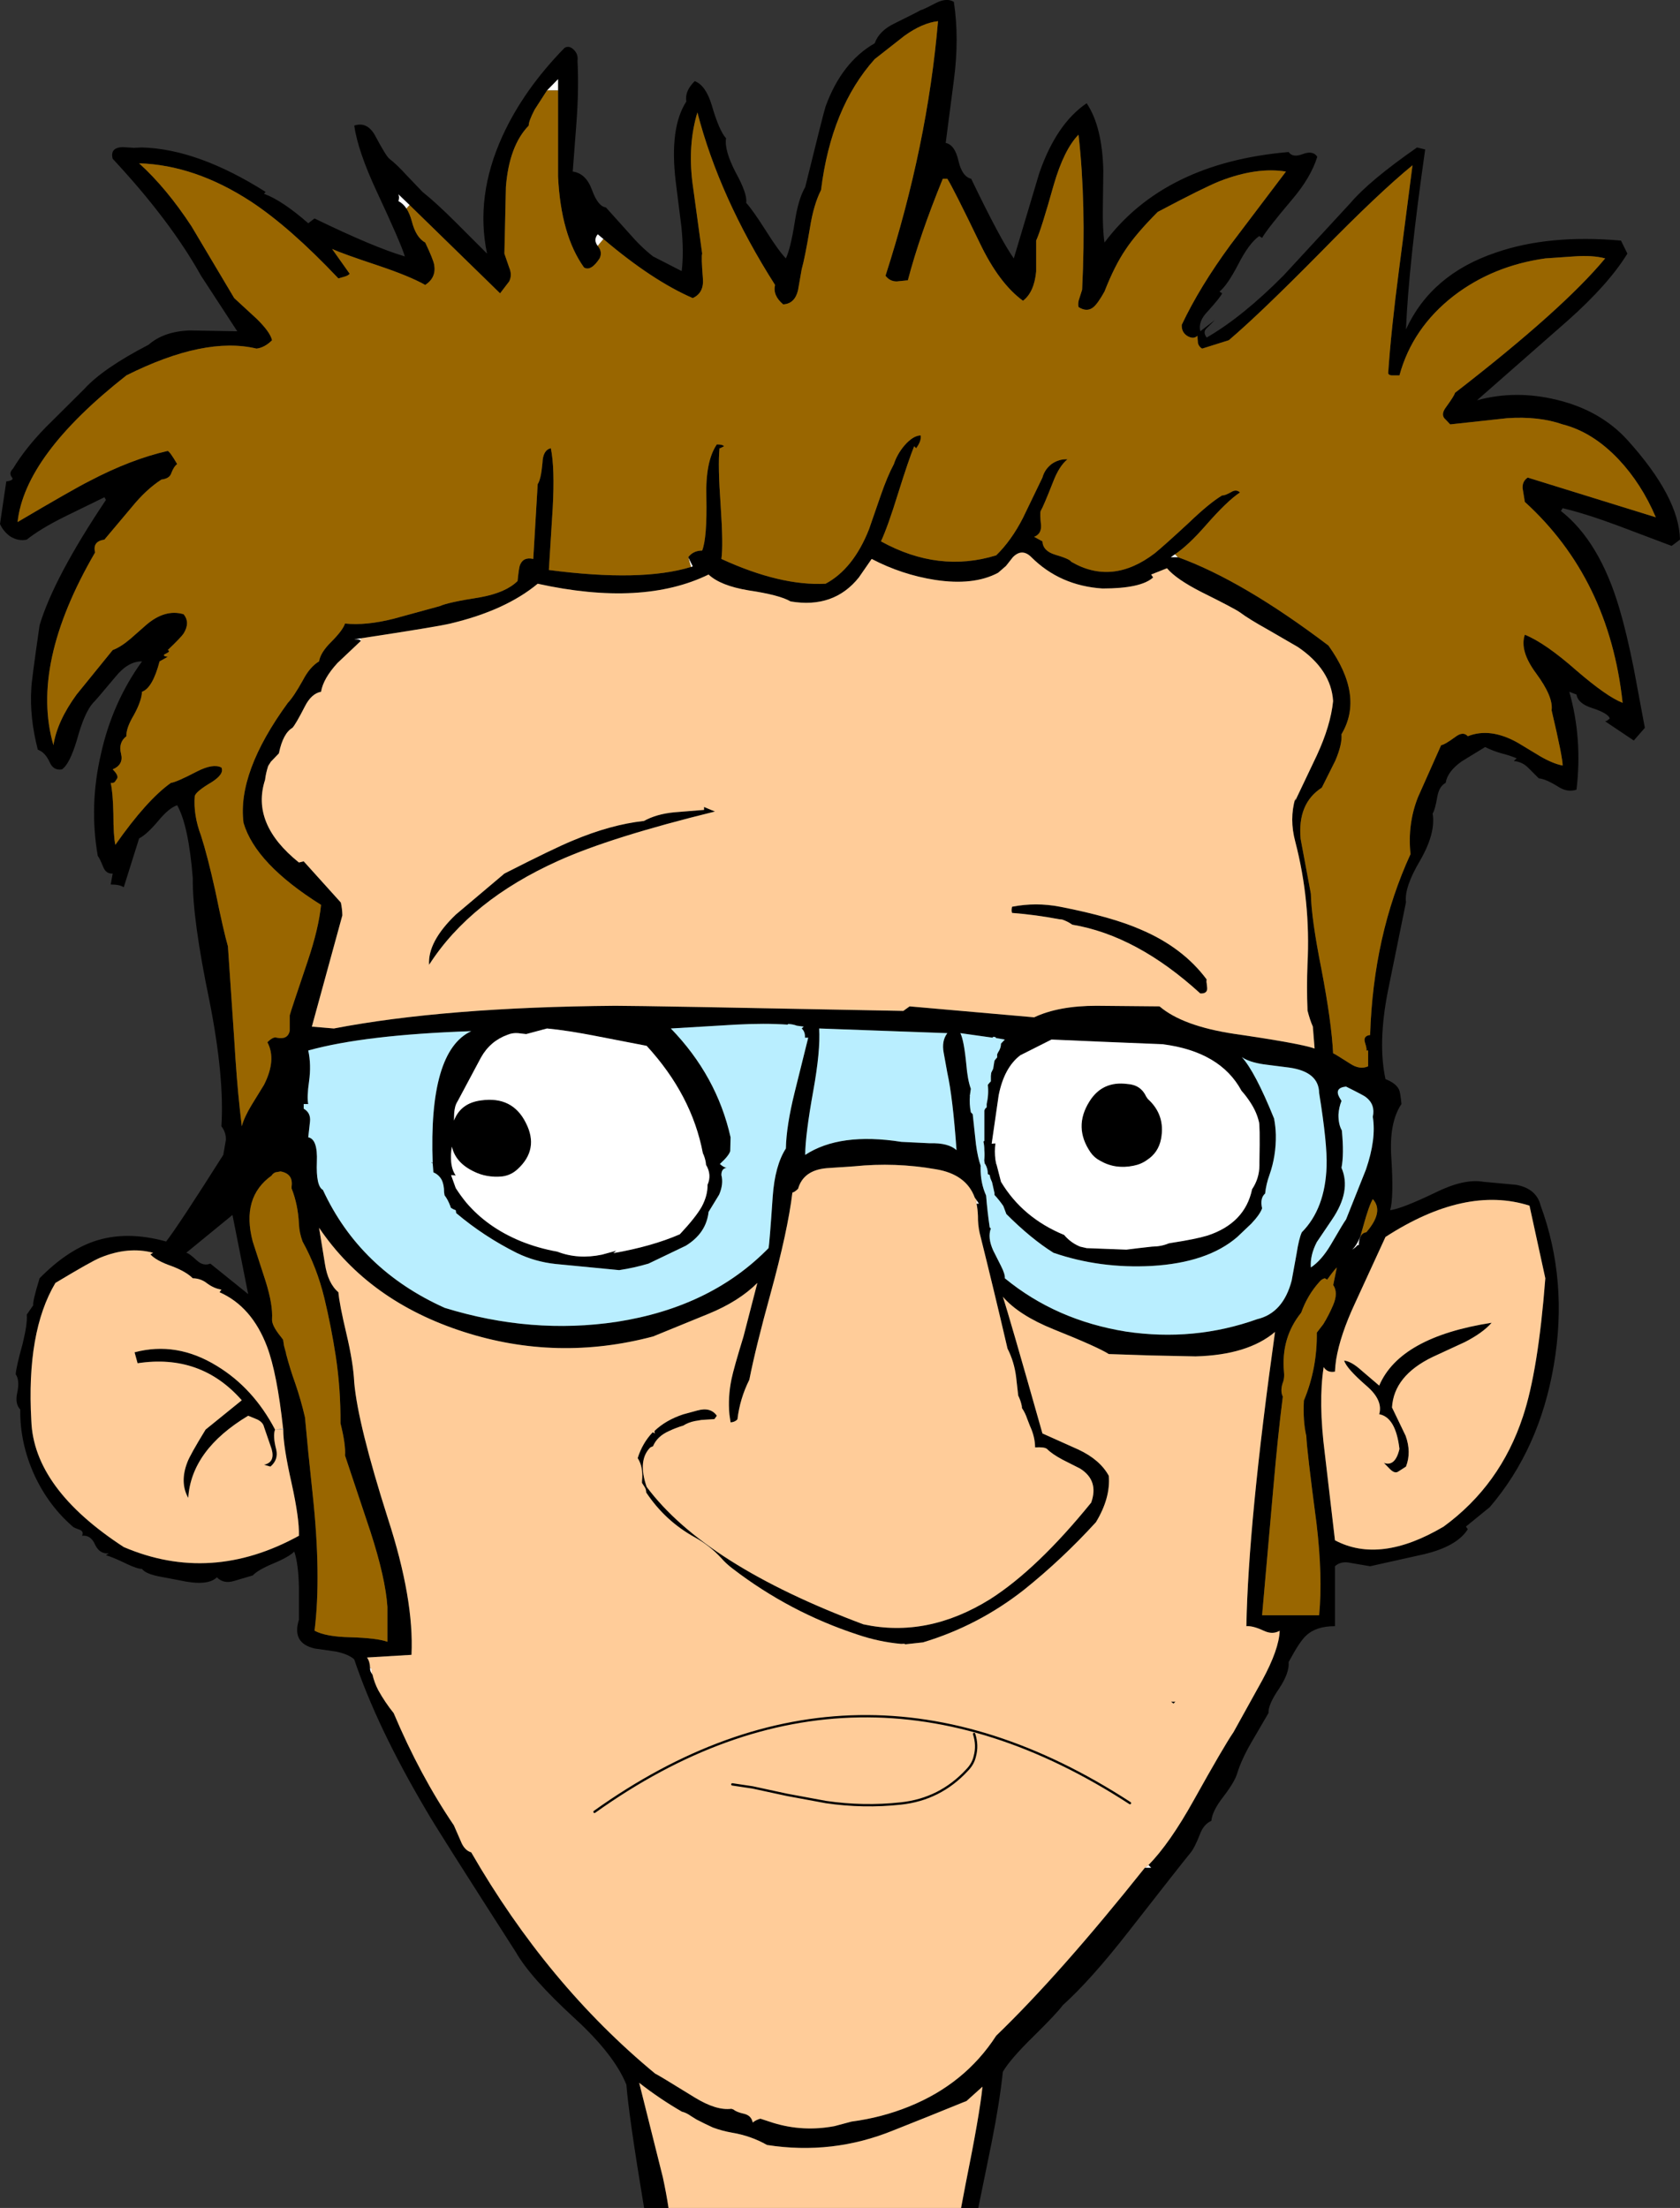
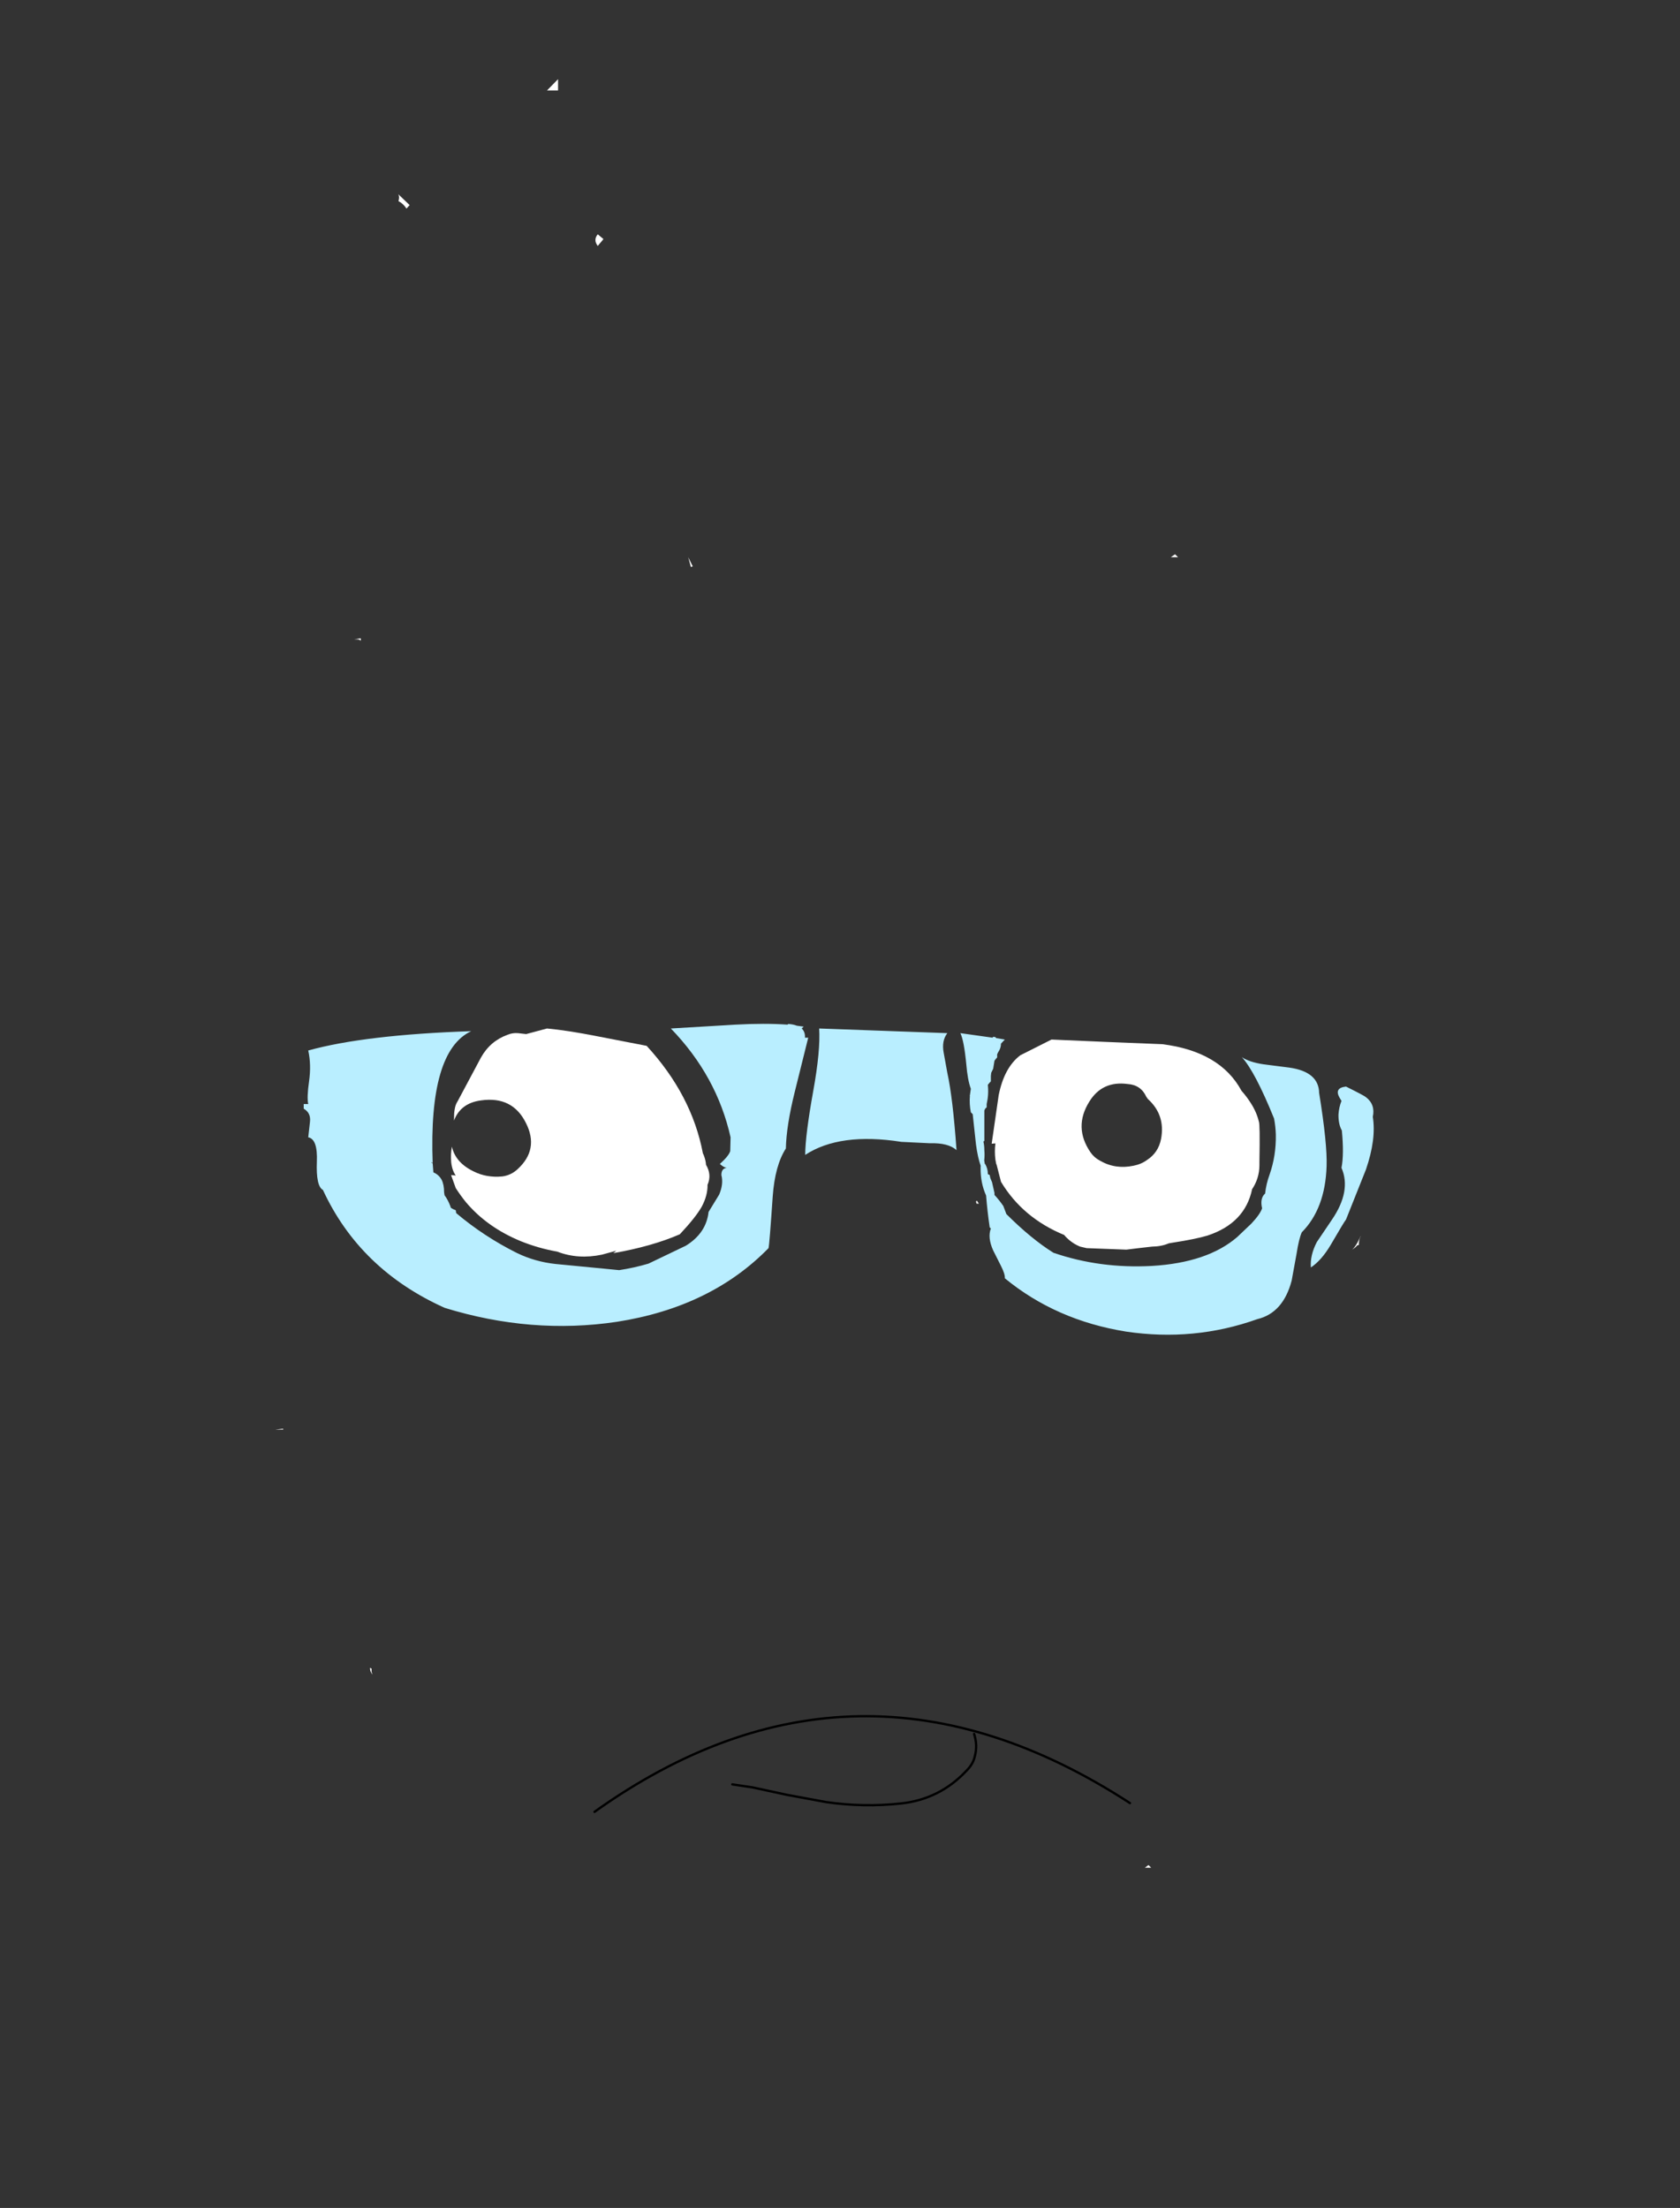
<svg xmlns="http://www.w3.org/2000/svg" height="948.45px" width="721.6px">
  <rect width="100%" height="100%" fill="#333333" stroke="none" />
  <g transform="matrix(1.0, 0.0, 0.0, 1.0, -372.1, 339.25)">
-     <path d="M878.1 -99.9 Q905.85 -89.85 942.7 -61.95 958.15 -40.35 948.3 -23.85 948.65 -19.5 945.65 -12.5 L939.85 -0.9 Q929.35 5.85 930.75 21.1 L935.15 44.7 Q935.35 55.35 939.7 77.15 944.05 99.95 944.7 113.2 945.45 113.45 952.0 117.65 956.15 120.4 959.75 118.8 L959.75 112.0 958.95 112.0 Q959.35 111.6 958.35 108.45 957.6 105.7 960.6 105.35 961.95 62.5 977.95 27.65 976.6 14.7 981.15 3.2 L991.1 -19.15 Q992.65 -19.35 997.2 -22.7 1000.55 -25.25 1002.55 -23.0 1012.25 -26.85 1024.1 -20.15 L1033.7 -14.35 Q1039.15 -11.2 1043.3 -10.4 1043.3 -13.95 1038.55 -34.15 1039.35 -39.9 1031.9 -50.0 1024.7 -59.7 1027.05 -66.6 1035.75 -63.1 1049.25 -51.2 1062.3 -39.95 1069.05 -37.35 1063.3 -90.65 1027.05 -123.65 L1026.1 -129.5 Q1025.9 -132.5 1028.3 -134.1 L1083.3 -117.05 Q1077.15 -131.5 1067.3 -141.95 1056.2 -153.65 1043.3 -156.95 1033.0 -160.55 1019.35 -159.6 L995.0 -156.95 993.05 -159.0 Q990.65 -161.0 993.2 -164.35 996.8 -169.3 997.05 -170.5 1043.55 -206.5 1061.55 -228.25 1056.05 -229.7 1048.15 -229.1 L1035.85 -228.25 Q1013.4 -225.1 996.55 -212.2 978.75 -198.4 973.2 -178.0 L970.65 -178.0 Q968.8 -177.85 968.35 -178.85 969.6 -197.45 973.05 -223.75 L978.8 -268.25 Q964.3 -256.4 939.35 -230.9 913.2 -204.4 899.9 -193.1 L888.45 -189.5 Q887.05 -190.3 886.65 -191.85 L886.4 -195.0 Q884.85 -193.45 882.3 -194.8 879.5 -196.4 879.7 -199.75 887.4 -216.05 900.65 -234.1 L924.45 -265.55 Q911.9 -267.6 896.05 -261.45 889.15 -258.7 869.35 -248.2 860.05 -238.85 855.6 -232.1 850.85 -225.15 846.5 -214.0 843.65 -208.9 841.8 -207.35 839.05 -205.0 835.35 -207.35 834.95 -209.1 835.75 -211.2 L836.9 -214.8 Q838.7 -251.7 835.35 -281.4 829.15 -275.05 824.75 -260.0 819.25 -240.4 817.15 -235.9 L817.15 -222.6 Q816.3 -213.7 811.5 -210.05 801.15 -217.6 792.85 -235.05 781.35 -258.85 779.0 -262.45 L777.05 -262.45 Q767.15 -238.25 762.05 -218.85 L757.2 -218.35 Q754.25 -218.4 752.45 -220.8 770.45 -276.7 775.0 -330.15 768.25 -329.4 760.55 -323.85 L747.8 -313.85 Q729.15 -293.05 724.75 -257.6 721.55 -251.3 720.0 -241.4 717.8 -228.35 716.45 -223.6 L714.85 -214.5 Q713.45 -208.75 708.5 -208.5 703.95 -212.3 705.0 -216.85 681.15 -254.3 671.65 -290.95 667.5 -277.25 669.5 -260.95 L673.7 -230.3 Q673.25 -229.15 674.0 -219.8 674.6 -213.45 669.65 -211.2 652.25 -218.75 631.3 -236.55 L628.85 -238.6 Q626.85 -236.2 628.85 -233.6 631.0 -231.05 629.65 -228.25 625.9 -222.55 622.95 -224.35 613.0 -238.25 611.8 -263.45 L611.8 -300.4 611.8 -305.25 607.05 -300.4 601.7 -292.1 Q599.15 -287.15 599.2 -285.3 590.8 -276.65 589.4 -259.0 L588.75 -230.3 590.8 -224.35 Q592.2 -221.15 590.8 -218.35 L586.9 -213.25 548.05 -251.15 543.2 -255.8 Q543.8 -254.6 543.25 -252.85 545.25 -251.85 546.7 -249.65 548.1 -247.5 549.0 -244.15 550.75 -237.25 554.75 -235.05 558.15 -227.9 558.6 -225.5 559.55 -220.0 554.75 -216.85 548.0 -220.65 534.6 -225.15 519.1 -230.3 514.75 -232.3 L522.3 -221.65 Q521.65 -220.85 520.05 -220.4 L517.45 -219.65 Q496.65 -241.65 479.85 -252.7 455.85 -268.35 431.85 -269.1 443.6 -258.45 454.35 -242.05 L472.7 -211.2 482.3 -202.35 Q488.15 -196.65 488.95 -193.1 485.8 -189.95 482.3 -189.5 460.05 -194.85 426.4 -178.0 382.8 -143.75 379.65 -115.0 403.8 -129.25 410.5 -132.6 428.3 -141.95 444.15 -145.55 445.15 -145.15 448.2 -139.9 446.65 -138.75 445.5 -135.55 444.65 -133.65 441.45 -133.25 434.9 -129.05 428.6 -121.3 L416.95 -107.45 Q411.75 -106.7 412.95 -101.95 384.95 -53.85 395.05 -19.15 396.65 -29.45 405.0 -40.9 L420.5 -60.0 Q424.05 -61.35 428.2 -64.9 L434.9 -70.8 Q443.0 -77.75 450.95 -75.4 453.9 -71.85 450.95 -67.1 449.95 -65.55 444.15 -60.0 445.55 -59.55 443.45 -58.5 441.2 -57.55 444.15 -57.1 L440.65 -55.15 Q437.65 -43.7 433.1 -42.1 432.9 -38.1 429.6 -32.1 426.2 -26.4 426.4 -23.0 422.85 -20.3 424.1 -15.4 425.25 -10.8 420.5 -8.75 423.05 -6.25 422.45 -4.9 L421.45 -3.4 Q420.65 -2.7 419.65 -2.95 420.6 1.2 420.8 10.35 420.8 19.85 421.65 23.65 435.15 4.4 445.5 -2.95 448.0 -3.3 456.7 -7.85 463.65 -11.4 467.2 -9.55 468.55 -6.8 463.0 -3.25 456.3 0.7 455.75 2.7 455.1 10.85 458.45 19.75 461.2 28.25 464.6 43.55 468.15 60.9 470.0 67.25 L472.7 107.05 Q473.75 124.8 475.05 136.6 L475.95 144.55 Q476.95 140.75 480.15 135.45 L485.5 126.75 Q490.95 116.0 486.95 108.45 489.55 105.9 490.95 106.5 495.7 107.5 496.55 103.55 L496.55 96.9 Q496.9 95.35 504.25 73.65 509.0 59.55 510.0 49.45 481.85 31.8 476.7 14.2 473.95 -7.45 495.75 -37.35 498.25 -39.95 502.2 -47.05 505.2 -52.8 509.15 -55.15 509.75 -58.95 514.35 -63.5 519.3 -68.45 520.3 -71.4 529.25 -70.45 541.15 -73.45 L561.05 -78.9 Q564.45 -80.5 578.5 -82.7 589.4 -84.7 594.4 -89.65 595.0 -95.4 595.4 -96.4 596.8 -100.15 601.15 -99.15 L603.05 -131.3 Q604.45 -133.25 605.1 -140.4 605.3 -145.95 608.7 -146.7 610.45 -138.2 609.5 -120.95 L607.85 -94.4 Q647.7 -89.2 668.85 -95.7 L669.65 -95.95 667.7 -99.9 Q669.9 -102.75 673.7 -102.75 675.85 -108.25 675.5 -125.65 675.05 -141.15 680.0 -148.35 682.55 -148.35 683.1 -147.55 681.3 -146.55 681.15 -146.7 680.4 -139.4 681.65 -121.95 682.8 -104.95 681.95 -99.15 707.3 -87.5 726.7 -88.5 738.6 -94.85 745.35 -111.85 L750.35 -126.3 Q753.3 -134.8 756.05 -139.9 757.4 -144.1 760.55 -147.85 764.35 -152.2 767.55 -152.2 767.95 -149.85 765.6 -146.7 L764.75 -147.55 Q762.4 -141.8 757.85 -127.3 753.45 -113.05 750.5 -106.7 775.25 -93.05 800.0 -100.7 806.55 -107.1 811.5 -116.8 L819.85 -134.1 Q820.8 -137.6 823.75 -139.9 826.95 -142.15 830.6 -141.95 827.0 -139.0 824.45 -132.3 820.3 -121.75 819.1 -119.75 818.7 -118.75 819.25 -113.6 819.45 -109.85 816.3 -108.65 L819.85 -106.7 Q820.05 -102.55 825.4 -100.95 831.55 -99.15 832.2 -97.95 849.8 -87.65 868.05 -101.55 871.95 -104.7 882.65 -114.6 891.5 -123.1 897.05 -126.45 898.1 -126.3 900.9 -127.85 903.1 -129.25 904.7 -127.7 899.25 -124.15 889.9 -113.45 882.5 -105.0 876.8 -101.15 L875.0 -99.9 878.1 -99.9 M659.25 609.2 L648.75 609.2 Q642.2 569.8 641.15 556.25 635.95 543.35 618.95 527.75 599.9 510.3 593.6 499.2 559.9 446.7 555.15 438.4 533.95 402.5 524.25 373.55 521.85 371.35 516.45 370.2 L507.35 368.9 Q497.3 366.65 500.5 356.5 L500.5 342.65 Q500.3 332.55 498.5 327.25 496.15 329.6 489.4 332.4 482.85 335.15 480.65 337.5 L472.7 339.85 Q468.15 341.25 465.25 338.3 461.25 342.3 449.0 339.55 L440.25 337.9 Q434.5 336.7 433.1 334.7 431.1 334.7 426.55 332.55 420.95 329.8 417.6 328.8 L418.85 328.0 Q414.9 328.4 412.95 324.3 411.15 320.05 407.35 320.45 408.15 318.65 406.4 317.9 403.55 316.9 403.35 316.5 393.05 307.6 386.95 294.55 380.6 280.65 380.8 266.2 378.45 263.8 379.5 259.05 380.65 253.65 378.85 251.1 379.0 248.15 381.8 238.05 383.95 229.35 383.6 225.45 L386.4 221.4 Q385.95 220.2 389.1 209.85 400.6 198.15 412.3 194.05 426.15 189.25 443.45 194.05 448.6 187.5 468.0 156.85 L469.15 150.25 Q469.15 147.1 467.2 144.55 468.55 123.5 462.05 90.6 454.7 55.3 454.9 37.9 453.1 15.35 448.2 6.65 444.6 7.85 440.05 13.4 435.05 19.3 431.85 20.9 L425.25 41.9 Q423.65 40.7 419.65 40.7 L420.5 36.0 Q417.65 36.2 416.45 33.2 414.85 29.25 414.1 28.45 410.3 6.65 415.5 -15.55 420.4 -37.55 433.1 -55.15 427.15 -55.2 421.8 -48.65 412.7 -37.75 412.1 -37.35 408.35 -33.2 405.15 -21.45 402.0 -10.95 398.7 -8.75 395.1 -8.15 393.5 -11.7 391.5 -16.15 388.35 -17.2 384.75 -31.05 385.55 -43.5 385.55 -46.1 389.1 -70.65 395.2 -91.05 417.6 -124.5 L416.95 -125.65 399.65 -117.2 Q389.35 -112.05 383.6 -107.45 380.0 -106.65 376.45 -108.85 373.5 -111.0 372.1 -114.15 L374.8 -132.45 Q378.2 -132.9 377.3 -134.1 375.7 -136.0 377.7 -137.95 383.0 -146.7 391.55 -155.5 L408.2 -172.05 Q416.3 -181.0 435.9 -191.15 442.45 -196.9 453.6 -197.3 L474.0 -196.95 458.45 -220.8 Q445.2 -244.55 420.5 -271.05 419.25 -275.85 424.75 -276.05 L429.6 -275.75 433.1 -275.9 Q457.05 -275.25 486.2 -256.8 L485.5 -256.05 485.75 -255.9 Q493.4 -253.05 504.5 -243.35 L507.2 -245.4 Q532.95 -232.9 546.0 -229.1 544.25 -234.85 534.0 -256.8 525.85 -274.25 524.25 -285.3 529.8 -287.15 533.2 -281.05 537.95 -272.1 539.35 -271.05 542.65 -268.5 546.8 -263.9 L553.6 -256.8 Q559.55 -252.05 567.85 -243.75 L581.3 -230.3 Q576.15 -254.9 587.85 -280.65 596.95 -300.65 614.6 -318.7 616.6 -319.85 618.6 -317.85 620.55 -315.9 620.15 -313.1 620.75 -301.25 619.75 -287.2 L618.1 -265.55 Q623.85 -264.8 626.45 -257.45 629.0 -250.55 632.35 -250.15 L642.15 -239.25 Q647.45 -233.1 652.6 -229.1 L664.9 -222.8 Q665.9 -230.95 664.75 -242.05 L662.35 -261.15 Q659.55 -284.35 666.9 -295.65 666.1 -300.05 670.5 -304.4 675.2 -302.65 677.8 -294.1 680.95 -283.2 683.95 -279.85 683.15 -274.7 688.1 -265.15 693.2 -255.9 692.6 -252.1 695.2 -249.35 701.0 -240.25 706.5 -231.5 709.65 -228.25 711.65 -232.45 713.45 -243.75 715.0 -253.9 717.95 -258.85 725.9 -291.15 726.7 -293.5 733.65 -312.55 747.8 -320.65 749.7 -326.0 756.25 -329.15 767.15 -334.55 767.55 -334.9 768.35 -334.95 774.35 -338.1 778.85 -340.25 781.8 -338.45 784.2 -322.8 781.8 -304.75 L778.3 -277.85 Q782.2 -277.05 783.75 -270.3 785.3 -263.4 789.25 -262.45 801.95 -236.05 807.55 -228.25 L818.45 -264.75 Q825.75 -286.0 838.85 -294.9 845.6 -284.8 846.0 -265.75 L845.8 -250.15 Q845.65 -240.85 846.5 -235.05 872.15 -269.35 925.6 -273.95 927.35 -271.35 931.75 -273.1 936.1 -274.7 937.9 -271.9 935.15 -263.0 927.05 -253.5 916.35 -240.85 914.2 -237.05 L912.95 -237.85 Q908.55 -234.7 904.0 -225.8 899.25 -216.65 895.9 -214.0 L897.05 -213.25 Q896.25 -211.5 890.9 -205.55 886.6 -201.2 887.65 -196.95 L893.95 -201.8 890.4 -198.25 Q888.6 -196.65 890.4 -194.25 905.8 -203.15 923.45 -220.95 L952.2 -252.1 Q960.3 -261.65 980.75 -275.9 L984.25 -275.05 Q977.15 -225.55 976.0 -197.75 986.85 -221.4 1014.6 -230.75 1037.4 -238.65 1068.35 -235.9 L1071.1 -230.3 Q1062.95 -217.05 1045.5 -201.55 L1006.5 -167.3 Q1023.15 -171.85 1041.0 -167.45 1059.6 -162.9 1071.1 -150.25 1093.3 -125.7 1093.7 -107.45 L1090.1 -104.75 1067.05 -113.45 Q1053.2 -118.6 1043.3 -120.95 L1042.55 -119.75 Q1059.2 -106.7 1067.7 -77.75 1070.7 -67.7 1073.85 -52.05 L1078.6 -26.6 1073.85 -21.15 1061.55 -29.4 Q1062.35 -29.6 1062.55 -29.8 L1063.55 -30.65 Q1062.75 -32.85 1056.25 -35.0 1049.85 -36.95 1049.25 -40.9 L1046.15 -42.1 Q1051.85 -22.1 1049.25 -0.05 1045.3 1.3 1041.15 -1.45 1036.0 -4.65 1033.05 -4.9 L1028.7 -9.25 Q1026.1 -12.0 1022.3 -12.35 L1023.55 -13.5 Q1020.75 -14.7 1016.8 -15.7 1013.2 -16.75 1010.0 -18.35 L999.95 -12.2 Q993.8 -7.85 993.05 -2.95 990.25 -1.55 989.45 3.05 988.45 8.8 987.45 10.2 988.85 18.55 982.15 30.25 975.2 41.95 976.0 48.3 L968.2 86.65 Q963.85 108.85 967.2 124.3 971.8 126.1 973.05 128.9 973.6 130.05 974.05 135.0 968.7 142.95 969.7 157.8 970.8 175.25 969.2 180.6 974.15 180.0 988.6 173.05 1000.9 166.95 1009.25 168.4 L1023.3 169.7 Q1032.05 171.3 1033.85 178.65 1045.7 210.9 1039.5 247.15 1033.35 283.2 1012.0 308.15 L1001.75 316.5 1002.55 317.65 Q997.95 325.0 983.7 328.4 L960.6 333.55 952.4 332.15 Q948.05 331.15 945.5 333.55 L945.5 359.3 Q937.35 359.25 933.05 363.4 930.4 365.75 925.6 374.7 926.0 379.3 921.5 386.1 916.75 393.0 916.95 396.6 L909.6 409.2 Q905.45 416.35 903.55 422.35 902.55 426.05 897.4 432.75 892.8 438.7 892.4 442.9 889.0 444.45 887.45 448.8 885.25 454.4 883.6 456.45 880.05 460.75 856.75 490.6 840.65 511.25 828.55 522.15 826.15 525.5 815.9 535.6 806.0 545.3 802.85 550.7 801.45 563.95 798.05 581.0 L792.3 609.2 784.9 609.2 786.8 599.2 Q792.95 568.75 794.1 557.1 L787.2 563.3 786.0 563.75 Q770.95 569.9 755.9 575.85 729.7 586.55 701.55 582.15 694.6 578.2 686.45 576.85 682.2 576.1 678.3 574.65 674.7 573.0 671.25 571.2 L668.85 569.7 Q666.8 568.25 665.0 567.85 655.4 562.3 646.65 555.45 L656.8 596.0 Q658.3 602.9 659.25 609.2 M527.05 -63.9 L517.1 -54.5 Q510.95 -47.8 510.0 -42.1 505.8 -41.3 503.0 -35.7 499.05 -28.0 497.7 -26.6 493.7 -24.25 491.95 -15.9 L491.9 -15.65 488.45 -12.05 487.3 -10.25 Q486.3 -7.2 485.95 -4.25 479.8 14.65 500.5 31.25 L502.55 30.75 518.5 48.45 Q519.1 51.15 519.15 53.95 L506.05 101.75 515.5 102.55 Q563.05 93.4 636.4 92.8 649.3 92.8 760.1 95.0 L762.8 93.05 816.3 97.75 Q826.8 92.8 843.05 92.8 L870.15 93.05 Q880.05 101.5 902.2 104.85 930.75 109.0 936.75 111.15 L936.0 101.75 Q934.7 98.8 933.7 94.8 L933.7 94.45 Q933.3 84.9 933.7 75.0 935.1 47.85 928.45 22.3 925.85 12.6 928.45 3.7 L928.45 4.7 937.7 -14.75 Q943.65 -27.6 944.7 -38.1 943.85 -51.6 929.6 -61.3 L916.75 -68.75 Q908.4 -73.4 904.7 -76.2 902.1 -78.0 888.2 -84.9 877.3 -90.45 873.35 -95.15 L866.55 -92.45 867.4 -91.2 Q862.25 -86.45 845.65 -86.45 827.4 -87.65 815.1 -99.9 811.1 -103.9 807.15 -99.9 L804.2 -96.15 800.8 -93.2 Q790.3 -87.6 773.7 -90.15 759.4 -92.4 746.5 -99.15 L741.0 -91.2 Q730.25 -77.75 711.65 -80.9 707.05 -83.65 693.6 -85.65 681.55 -87.65 676.45 -92.45 648.05 -78.6 603.05 -88.5 589.2 -77.0 565.5 -71.4 560.3 -70.1 527.1 -65.05 L524.25 -64.65 Q526.85 -64.7 527.05 -63.9 M617.95 21.9 Q634.4 14.95 648.7 13.4 654.0 10.45 661.55 9.7 L674.5 8.65 674.5 7.4 679.2 9.35 Q634.6 20.3 612.05 30.45 574.2 47.45 556.4 75.2 555.75 65.3 567.85 53.65 L588.75 36.0 Q610.15 25.1 617.95 21.9 M504.5 112.0 Q505.85 118.1 504.85 125.25 503.85 132.2 504.5 135.0 L502.55 135.0 502.55 137.0 Q505.65 138.75 505.25 142.55 L504.5 149.3 Q508.6 150.05 508.2 159.8 507.8 170.3 510.8 171.9 526.65 206.15 563.1 222.55 600.35 234.05 637.05 228.55 677.45 222.25 702.2 196.9 702.6 195.3 704.0 174.7 704.95 161.4 709.65 154.1 709.85 144.35 713.45 129.85 L719.25 106.5 717.85 106.5 Q718.0 104.0 716.45 102.55 L717.3 101.75 714.35 101.35 Q712.85 100.75 710.65 100.6 L710.4 100.9 Q700.7 100.2 687.95 100.9 L660.25 102.55 Q680.0 122.95 685.9 149.3 L685.75 155.25 Q685.1 157.3 681.3 160.75 683.05 162.3 684.25 162.4 681.95 162.65 681.95 165.5 682.95 169.3 681.0 173.9 L676.45 181.35 Q675.45 190.45 666.7 195.85 L650.65 203.55 Q644.4 205.4 638.05 206.35 L610.65 203.7 Q601.95 202.75 594.25 199.05 580.0 191.95 568.05 181.85 L567.85 180.6 Q566.65 180.2 565.75 179.55 L565.5 178.8 Q564.5 176.1 563.05 174.2 L562.85 172.9 Q562.85 169.65 561.8 167.55 560.6 165.35 558.25 164.35 L557.95 160.5 Q556.15 112.25 574.5 103.7 528.8 105.25 504.5 112.0 M492.6 163.95 L490.4 164.35 Q489.3 164.8 488.75 165.75 475.65 175.1 480.65 194.05 L486.2 211.15 Q489.35 221.25 488.95 227.4 488.75 230.1 492.8 235.05 L493.7 236.25 494.1 238.9 495.0 242.15 494.9 242.4 495.0 242.4 Q496.7 248.85 498.95 255.1 501.4 262.25 503.1 269.6 504.3 283.2 506.4 302.65 510.15 337.7 507.2 361.25 512.15 363.85 522.6 364.05 534.1 364.4 538.5 366.0 L538.5 351.0 Q537.7 338.7 531.2 318.65 L520.3 286.0 Q520.65 281.3 518.35 272.15 518.45 257.4 516.3 243.2 514.35 230.55 511.4 218.3 508.2 205.15 502.05 194.05 500.65 190.25 500.5 186.5 500.1 178.2 497.35 171.25 L497.35 170.5 Q498.15 164.95 492.6 163.95 M566.2 153.3 Q565.6 156.55 565.9 159.95 566.25 163.45 567.85 165.7 L565.9 165.5 566.0 165.95 567.85 171.1 Q569.9 174.3 572.3 177.25 581.35 187.95 595.75 193.9 603.3 196.95 611.45 198.4 620.35 201.85 630.65 199.7 L635.4 198.4 636.8 198.0 635.55 199.05 Q652.15 196.15 664.1 190.95 670.85 183.75 673.45 179.2 676.1 174.3 676.0 169.7 677.9 165.4 675.35 161.1 675.25 159.2 674.35 156.9 L674.0 156.15 Q669.25 131.1 649.85 110.0 L628.7 105.9 Q615.75 103.35 607.05 102.55 L598.1 104.95 594.6 104.55 Q592.25 104.35 590.1 105.25 582.65 107.95 578.7 115.0 L568.75 133.65 Q567.85 135.05 567.55 136.5 567.15 138.3 567.15 139.95 L567.1 142.1 Q569.95 134.6 578.65 133.45 592.25 131.5 598.0 143.15 603.75 154.45 594.4 163.0 591.6 165.6 587.85 166.1 581.1 166.75 575.55 163.95 567.75 160.2 566.2 153.3 M557.55 159.85 L557.95 160.5 557.55 160.35 557.55 159.85 M493.7 274.45 Q491.1 250.6 486.8 239.2 480.25 221.95 466.4 215.85 L467.2 214.7 Q464.2 214.3 461.2 212.15 458.45 209.9 454.9 209.85 451.95 206.9 445.65 204.55 439.3 202.35 436.7 199.6 L437.85 198.9 Q427.2 196.05 415.15 201.0 411.35 202.55 395.9 211.85 383.4 232.85 385.55 270.95 386.55 300.1 425.25 325.3 462.65 341.3 500.5 320.45 500.7 313.1 497.35 297.9 493.75 282.0 493.75 274.85 L493.7 274.45 M490.25 274.85 Q489.2 277.45 490.75 283.45 491.75 287.8 488.25 290.75 L485.5 289.95 Q490.4 288.9 488.75 283.15 L485.5 273.7 Q485.05 271.7 482.6 270.5 L478.7 268.9 Q454.3 283.55 452.95 304.2 449.2 297.5 452.6 288.8 453.7 285.8 460.4 274.85 L475.95 262.25 Q458.35 242.2 431.2 246.35 L429.9 241.65 Q447.95 236.85 465.25 247.5 480.9 257.0 490.25 274.85 M462.45 203.55 L478.7 216.65 471.95 182.65 452.1 198.9 Q453.3 199.05 456.7 202.25 459.45 204.75 462.45 203.55 M865.4 461.9 Q874.5 452.65 884.85 434.05 897.9 410.65 901.9 404.85 L914.2 382.65 Q921.5 369.2 921.75 361.25 918.7 363.05 914.9 361.25 910.2 359.05 907.45 359.3 908.25 314.9 919.75 232.9 908.05 242.8 885.65 243.4 L866.4 243.0 848.35 242.4 Q843.8 239.45 824.6 231.75 809.75 225.75 802.85 217.8 805.2 224.75 819.85 276.5 L835.35 283.45 Q844.6 287.8 848.35 294.7 849.15 304.15 842.85 314.6 828.4 330.45 811.95 343.65 792.3 359.1 768.55 366.25 L760.75 367.1 760.75 366.85 759.1 366.9 Q749.65 366.05 740.4 362.9 711.3 353.35 686.95 334.7 684.0 332.5 681.8 329.95 676.85 324.6 670.5 321.1 657.8 314.1 649.65 301.85 649.65 300.65 649.1 299.7 L647.85 297.75 647.85 296.9 Q648.5 291.0 646.0 287.1 648.05 280.6 652.45 276.0 L653.45 276.5 Q653.1 275.95 653.3 275.35 658.15 270.75 665.55 268.3 L671.25 266.75 671.55 266.65 671.65 266.65 Q677.3 265.05 680.0 268.9 L678.95 270.35 673.45 270.7 670.5 271.2 Q667.75 271.75 665.55 273.15 662.55 274.0 659.4 275.5 654.35 277.75 652.6 282.0 L651.45 282.5 Q645.9 288.0 649.85 299.45 675.0 333.1 742.95 358.5 770.5 364.45 797.45 347.65 817.65 334.75 840.8 306.2 844.15 296.7 836.05 291.6 L828.55 287.8 Q823.95 285.35 821.8 283.15 820.65 282.25 816.7 282.5 816.65 277.9 814.5 273.3 L813.3 270.2 Q812.45 267.65 811.05 265.6 L811.0 264.8 Q810.5 262.3 809.45 260.25 L808.55 252.3 Q807.75 245.75 804.85 240.05 799.05 215.05 792.85 190.25 792.1 186.7 792.15 183.15 792.05 180.25 791.55 177.8 L792.55 177.8 791.8 176.65 791.7 176.5 790.8 175.25 Q787.15 165.15 774.0 163.0 756.6 159.95 739.0 161.75 L727.15 162.55 Q717.15 163.45 714.9 171.4 713.55 172.75 712.45 173.05 710.5 189.35 703.05 216.5 696.75 239.3 693.95 253.45 689.9 261.55 688.85 270.45 687.75 271.65 685.9 271.75 L685.4 268.3 Q684.7 260.95 686.3 253.15 687.3 248.35 691.45 234.85 L697.4 211.85 Q689.5 219.75 676.45 225.1 L652.6 234.85 Q611.4 245.75 571.4 232.9 530.55 219.8 509.15 188.15 L511.65 203.55 Q512.95 212.05 517.45 215.85 517.85 220.8 520.9 233.7 523.85 246.15 524.25 254.6 525.8 272.5 538.7 313.0 550.0 347.8 548.85 371.6 L529.75 372.75 Q531.0 374.55 531.05 377.15 530.9 378.65 532.1 380.1 532.9 383.6 534.6 386.85 537.5 392.05 541.2 396.65 552.5 423.4 567.05 444.85 L570.0 451.6 Q571.55 455.6 574.5 456.45 607.25 513.25 653.45 551.45 654.8 552.05 670.5 561.75 679.8 567.45 686.25 566.6 L687.2 566.95 Q688.5 568.05 691.7 568.75 694.85 569.5 695.4 572.5 696.85 571.35 698.7 570.85 L704.2 572.65 Q717.05 576.6 730.55 574.05 L737.85 572.1 Q750.75 570.4 762.4 565.7 786.55 556.0 800.0 535.2 827.35 508.85 863.85 463.05 L866.55 463.05 865.4 461.9 M987.45 243.65 Q970.8 251.7 970.0 265.35 L975.85 277.5 Q978.4 284.6 976.0 290.75 L972.65 292.9 Q971.2 293.85 969.2 291.9 L966.5 289.15 Q971.4 290.9 973.2 283.15 971.6 269.55 964.5 268.25 966.25 262.25 959.1 256.1 950.4 248.55 949.45 245.2 952.6 245.55 957.0 249.55 L964.5 255.95 Q973.4 235.1 1012.8 228.95 1009.0 233.3 1001.3 237.25 L987.45 243.65 M1026.25 269.2 Q1032.8 249.55 1035.85 209.85 L1029.05 178.65 Q1001.5 169.9 967.2 192.1 L954.1 220.6 Q947.75 234.2 946.0 244.8 945.6 247.45 945.5 249.95 942.25 250.55 940.65 248.0 938.3 263.0 941.15 285.2 L945.5 322.4 Q964.85 332.7 992.2 316.5 1016.55 298.7 1026.25 269.2 M828.35 55.75 L826.95 55.6 Q817.0 53.7 806.8 52.9 806.4 51.9 806.8 50.25 817.1 48.25 827.4 50.25 849.75 54.6 862.2 60.1 880.25 67.8 890.4 81.5 890.2 82.3 890.4 83.15 L890.6 85.1 Q890.8 87.65 887.65 87.5 860.4 62.6 832.65 57.95 830.8 56.6 828.35 55.75 M864.45 131.85 L865.1 132.8 Q872.75 139.7 870.8 150.0 869.65 155.9 864.75 159.05 862.3 160.85 859.0 161.5 851.15 163.15 844.6 159.35 842.1 158.05 840.5 155.75 833.1 144.95 840.0 133.95 845.55 124.95 856.4 126.4 862.1 126.75 864.45 131.85 M846.8 108.3 L823.75 107.3 810.35 114.05 Q803.4 119.35 801.05 131.25 L798.05 152.05 799.65 151.9 Q799.2 155.35 799.65 158.9 L800.0 160.75 800.15 161.0 802.05 168.4 Q811.35 183.9 829.2 191.25 L829.7 191.85 Q832.45 194.8 836.05 196.25 L838.85 196.9 855.9 197.55 861.15 196.9 866.9 196.25 Q870.95 196.2 874.1 194.85 L875.5 194.6 Q885.6 193.05 890.75 191.5 906.85 186.2 909.9 171.6 913.0 166.95 913.05 161.4 L913.05 161.0 913.05 159.8 Q913.35 143.55 912.8 142.5 911.85 138.5 909.35 134.6 907.5 131.7 905.35 129.3 896.25 112.45 871.4 109.3 L846.8 108.3 M914.9 117.95 Q908.6 117.0 905.5 114.85 911.2 121.1 919.35 141.25 920.0 144.65 920.1 148.2 920.25 157.25 917.4 165.35 915.95 169.3 915.5 173.45 913.2 175.45 914.2 179.8 913.35 182.35 909.6 186.35 L903.55 192.1 Q890.8 203.15 866.8 204.55 844.6 205.75 824.6 198.9 815.0 192.9 804.35 182.25 L803.05 178.8 Q801.25 176.2 799.25 174.05 L799.25 173.2 798.2 168.55 797.85 167.75 797.45 166.75 797.2 165.5 796.4 165.1 796.4 164.95 Q796.4 162.75 795.25 160.75 L795.1 160.75 794.85 159.2 Q795.1 157.0 794.9 154.8 794.9 152.85 794.5 151.1 L794.9 150.85 794.9 148.9 794.9 137.8 795.25 137.0 795.9 136.4 795.9 135.0 Q796.85 130.85 796.4 126.75 L797.05 125.95 797.7 125.25 797.7 124.55 797.7 122.95 797.85 121.6 798.05 121.15 798.45 120.35 798.7 119.8 799.25 116.4 799.85 115.6 800.4 115.0 800.4 114.2 800.4 113.65 800.8 112.8 Q802.05 111.0 802.05 109.05 L803.7 107.3 799.85 106.65 799.85 106.35 798.85 106.1 Q798.5 106.25 798.45 106.5 L784.6 104.55 Q786.15 107.65 787.15 117.95 787.7 124.65 789.1 128.45 L788.7 131.25 788.6 131.4 788.7 131.5 Q788.4 135.0 789.1 138.55 L789.9 139.35 791.3 152.3 Q792.05 157.95 793.35 161.6 793.25 161.95 793.3 162.4 793.2 168.85 795.65 174.3 796.2 181.2 797.2 188.0 L797.7 188.45 Q796.2 192.35 798.7 197.9 L802.05 204.55 Q803.85 208.1 803.7 209.85 825.65 227.9 855.75 232.75 885.0 237.1 912.15 227.4 923.25 224.75 926.9 210.85 L929.0 199.35 Q930.0 192.85 931.25 190.1 941.3 179.95 941.9 161.75 942.25 152.25 938.7 130.25 938.55 121.15 925.9 119.35 L914.9 117.95 M947.0 139.55 Q946.95 143.7 948.45 146.35 949.45 156.55 948.3 162.4 952.6 172.3 944.25 184.6 L937.7 194.3 Q934.75 200.0 935.15 205.2 939.7 202.2 943.7 195.45 949.45 185.55 950.25 184.6 L958.8 163.15 Q963.3 150.05 961.75 140.5 962.9 135.2 958.8 132.05 958.2 131.45 950.25 127.5 945.1 128.05 947.45 132.25 L948.3 133.65 Q947.2 136.4 947.0 139.55 M956.55 191.75 Q957.35 190.3 958.95 190.1 966.65 181.2 961.75 175.85 960.1 178.6 957.7 187.3 L956.4 191.9 Q955.25 194.7 953.95 196.4 L952.95 197.55 954.45 196.4 Q955.15 195.4 955.75 195.6 955.75 193.05 956.55 191.75 M723.95 102.55 Q724.55 112.05 721.4 129.45 718.0 148.3 717.95 156.85 732.85 147.1 759.25 151.25 L771.5 151.85 Q779.4 151.6 782.95 154.8 781.35 132.25 779.0 121.6 L777.45 113.05 Q776.45 107.9 779.0 104.55 L723.95 102.55 M941.15 209.85 Q939.9 210.1 938.85 211.35 933.7 217.05 931.0 224.6 922.25 235.45 923.6 250.1 923.85 252.3 923.3 254.15 921.8 258.0 923.1 260.7 921.0 277.15 919.1 299.05 L914.2 354.6 938.7 354.6 Q940.3 337.95 937.55 314.95 933.4 283.6 933.2 277.65 931.7 271.25 932.15 262.4 L932.2 262.25 Q937.9 248.5 937.7 233.2 L940.5 229.55 Q942.85 225.75 944.7 221.4 947.0 216.05 944.75 212.75 L946.3 205.2 Q944.95 206.5 942.15 210.45 L941.15 209.85 M875.1 391.75 L876.95 391.75 876.15 392.55 875.1 391.75" fill="#000000" fill-rule="evenodd" stroke="none" />
    <path d="M878.1 -99.9 L875.0 -99.9 876.8 -101.15 878.1 -99.9 M667.7 -99.9 L669.65 -95.95 668.85 -95.7 667.7 -99.9 M546.7 -249.65 Q545.25 -251.85 543.25 -252.85 543.8 -254.6 543.2 -255.8 L548.05 -251.15 546.7 -249.65 M607.05 -300.4 L611.8 -305.25 611.8 -300.4 607.05 -300.4 M628.85 -233.6 Q626.85 -236.2 628.85 -238.6 L631.3 -236.55 628.85 -233.6 M527.1 -65.05 L527.05 -63.9 Q526.85 -64.7 524.25 -64.65 L527.1 -65.05 M566.2 153.3 Q567.75 160.2 575.55 163.95 581.1 166.75 587.85 166.1 591.6 165.6 594.4 163.0 603.75 154.45 598.0 143.15 592.25 131.5 578.65 133.45 569.95 134.6 567.1 142.1 L567.15 139.95 Q567.15 138.3 567.55 136.5 567.85 135.05 568.75 133.65 L578.7 115.0 Q582.65 107.95 590.1 105.25 592.25 104.35 594.6 104.55 L598.1 104.95 607.05 102.55 Q615.75 103.35 628.7 105.9 L649.85 110.0 Q669.25 131.1 674.0 156.15 L674.35 156.9 Q675.25 159.2 675.35 161.1 677.9 165.4 676.0 169.7 676.1 174.3 673.45 179.2 670.85 183.75 664.1 190.95 652.15 196.15 635.55 199.05 L636.8 198.0 635.4 198.4 630.65 199.7 Q620.35 201.85 611.45 198.4 603.3 196.95 595.75 193.9 581.35 187.95 572.3 177.25 569.9 174.3 567.85 171.1 L566.0 165.95 565.9 165.5 567.85 165.7 Q566.25 163.45 565.9 159.95 565.6 156.55 566.2 153.3 M493.7 274.45 L493.75 274.85 490.25 274.85 493.7 274.45 M865.4 461.9 L866.55 463.05 863.85 463.05 865.4 461.9 M532.1 380.1 Q530.9 378.65 531.05 377.15 L531.7 377.55 531.7 378.9 532.1 380.1 M791.7 176.5 L791.8 176.65 792.55 177.8 791.55 177.8 791.3 176.9 791.7 176.5 M864.45 131.85 Q862.1 126.75 856.4 126.4 845.55 124.95 840.0 133.95 833.1 144.95 840.5 155.75 842.1 158.05 844.6 159.35 851.15 163.15 859.0 161.5 862.3 160.85 864.75 159.05 869.65 155.9 870.8 150.0 872.75 139.7 865.1 132.8 L864.45 131.85 M846.8 108.3 L871.4 109.3 Q896.25 112.45 905.35 129.3 907.5 131.7 909.35 134.6 911.85 138.5 912.8 142.5 913.35 143.55 913.05 159.8 L913.05 161.0 913.05 161.4 Q913.0 166.95 909.9 171.6 906.85 186.2 890.75 191.5 885.6 193.05 875.5 194.6 L874.1 194.85 Q870.95 196.2 866.9 196.25 L861.15 196.9 855.9 197.55 838.85 196.9 836.05 196.25 Q832.45 194.8 829.7 191.85 L829.2 191.25 Q811.35 183.9 802.05 168.4 L800.15 161.0 800.0 160.75 799.65 158.9 Q799.2 155.35 799.65 151.9 L798.05 152.05 801.05 131.25 Q803.4 119.35 810.35 114.05 L823.75 107.3 846.8 108.3 M956.55 191.75 Q955.75 193.05 955.75 195.6 955.15 195.4 954.45 196.4 L952.95 197.55 953.95 196.4 Q955.25 194.7 956.4 191.9 L956.55 191.75" fill="#ffffff" fill-rule="evenodd" stroke="none" />
-     <path d="M631.3 -236.55 Q652.25 -218.75 669.65 -211.2 674.6 -213.45 674.0 -219.8 673.25 -229.15 673.7 -230.3 L669.5 -260.95 Q667.5 -277.25 671.65 -290.95 681.15 -254.3 705.0 -216.85 703.95 -212.3 708.5 -208.5 713.45 -208.75 714.85 -214.5 L716.45 -223.6 Q717.8 -228.35 720.0 -241.4 721.55 -251.3 724.75 -257.6 729.15 -293.05 747.8 -313.85 L760.55 -323.85 Q768.25 -329.4 775.0 -330.15 770.45 -276.7 752.45 -220.8 754.25 -218.4 757.2 -218.35 L762.05 -218.85 Q767.15 -238.25 777.05 -262.45 L779.0 -262.45 Q781.35 -258.85 792.85 -235.05 801.15 -217.6 811.5 -210.05 816.3 -213.7 817.15 -222.6 L817.15 -235.9 Q819.25 -240.4 824.75 -260.0 829.15 -275.05 835.35 -281.4 838.7 -251.7 836.9 -214.8 L835.75 -211.2 Q834.95 -209.1 835.35 -207.35 839.05 -205.0 841.8 -207.35 843.65 -208.9 846.5 -214.0 850.85 -225.15 855.6 -232.1 860.05 -238.85 869.35 -248.2 889.15 -258.7 896.05 -261.45 911.9 -267.6 924.45 -265.55 L900.65 -234.1 Q887.4 -216.05 879.7 -199.75 879.5 -196.4 882.3 -194.8 884.85 -193.45 886.4 -195.0 L886.65 -191.85 Q887.05 -190.3 888.45 -189.5 L899.9 -193.1 Q913.2 -204.4 939.35 -230.9 964.3 -256.4 978.8 -268.25 L973.05 -223.75 Q969.6 -197.45 968.35 -178.85 968.8 -177.85 970.65 -178.0 L973.2 -178.0 Q978.75 -198.4 996.55 -212.2 1013.4 -225.1 1035.85 -228.25 L1048.15 -229.1 Q1056.05 -229.7 1061.55 -228.25 1043.55 -206.5 997.05 -170.5 996.8 -169.3 993.2 -164.35 990.65 -161.0 993.05 -159.0 L995.0 -156.95 1019.35 -159.6 Q1033.0 -160.55 1043.3 -156.95 1056.2 -153.65 1067.3 -141.95 1077.15 -131.5 1083.3 -117.05 L1028.3 -134.1 Q1025.9 -132.5 1026.1 -129.5 L1027.05 -123.65 Q1063.3 -90.65 1069.05 -37.35 1062.3 -39.95 1049.25 -51.2 1035.75 -63.1 1027.05 -66.6 1024.7 -59.7 1031.9 -50.0 1039.35 -39.9 1038.55 -34.15 1043.3 -13.95 1043.3 -10.4 1039.15 -11.2 1033.7 -14.35 L1024.1 -20.15 Q1012.25 -26.85 1002.55 -23.0 1000.55 -25.25 997.2 -22.7 992.65 -19.35 991.1 -19.15 L981.15 3.2 Q976.6 14.7 977.95 27.65 961.95 62.5 960.6 105.35 957.6 105.7 958.35 108.45 959.35 111.6 958.95 112.0 L959.75 112.0 959.75 118.8 Q956.15 120.4 952.0 117.65 945.45 113.45 944.7 113.2 944.05 99.95 939.7 77.15 935.35 55.35 935.15 44.7 L930.75 21.1 Q929.35 5.85 939.85 -0.9 L945.65 -12.5 Q948.65 -19.5 948.3 -23.85 958.15 -40.35 942.7 -61.95 905.85 -89.85 878.1 -99.9 L876.8 -101.15 Q882.5 -105.0 889.9 -113.45 899.25 -124.15 904.7 -127.7 903.1 -129.25 900.9 -127.85 898.1 -126.3 897.05 -126.45 891.5 -123.1 882.65 -114.6 871.95 -104.7 868.05 -101.55 849.8 -87.65 832.2 -97.95 831.55 -99.15 825.4 -100.95 820.05 -102.55 819.85 -106.7 L816.3 -108.65 Q819.45 -109.85 819.25 -113.6 818.7 -118.75 819.1 -119.75 820.3 -121.75 824.45 -132.3 827.0 -139.0 830.6 -141.95 826.95 -142.15 823.75 -139.9 820.8 -137.6 819.85 -134.1 L811.5 -116.8 Q806.55 -107.1 800.0 -100.7 775.25 -93.05 750.5 -106.7 753.45 -113.05 757.85 -127.3 762.4 -141.8 764.75 -147.55 L765.6 -146.7 Q767.95 -149.85 767.55 -152.2 764.35 -152.2 760.55 -147.85 757.4 -144.1 756.05 -139.9 753.3 -134.8 750.35 -126.3 L745.35 -111.85 Q738.6 -94.85 726.7 -88.5 707.3 -87.5 681.95 -99.15 682.8 -104.95 681.65 -121.95 680.4 -139.4 681.15 -146.7 681.3 -146.55 683.1 -147.55 682.55 -148.35 680.0 -148.35 675.05 -141.15 675.5 -125.65 675.85 -108.25 673.7 -102.75 669.9 -102.75 667.7 -99.9 L668.85 -95.7 Q647.7 -89.2 607.85 -94.4 L609.5 -120.95 Q610.45 -138.2 608.7 -146.7 605.3 -145.95 605.1 -140.4 604.45 -133.25 603.05 -131.3 L601.15 -99.15 Q596.8 -100.15 595.4 -96.4 595.0 -95.4 594.4 -89.65 589.4 -84.7 578.5 -82.7 564.45 -80.5 561.05 -78.9 L541.15 -73.45 Q529.25 -70.45 520.3 -71.4 519.3 -68.45 514.35 -63.5 509.75 -58.95 509.15 -55.15 505.2 -52.8 502.2 -47.05 498.25 -39.95 495.75 -37.35 473.95 -7.45 476.7 14.2 481.85 31.8 510.0 49.45 509.0 59.55 504.25 73.65 496.9 95.35 496.55 96.9 L496.55 103.55 Q495.7 107.5 490.95 106.5 489.55 105.9 486.95 108.45 490.95 116.0 485.5 126.75 L480.15 135.45 Q476.95 140.75 475.95 144.55 L475.05 136.6 Q473.75 124.8 472.7 107.05 L470.0 67.25 Q468.15 60.9 464.6 43.55 461.2 28.25 458.45 19.75 455.1 10.85 455.75 2.7 456.3 0.7 463.0 -3.25 468.55 -6.8 467.2 -9.55 463.65 -11.4 456.7 -7.85 448.0 -3.3 445.5 -2.95 435.15 4.4 421.65 23.65 420.8 19.85 420.8 10.35 420.6 1.2 419.65 -2.95 420.65 -2.7 421.45 -3.4 L422.45 -4.9 Q423.05 -6.25 420.5 -8.75 425.25 -10.8 424.1 -15.4 422.85 -20.3 426.4 -23.0 426.2 -26.4 429.6 -32.1 432.9 -38.1 433.1 -42.1 437.65 -43.7 440.65 -55.15 L444.15 -57.1 Q441.2 -57.55 443.45 -58.5 445.55 -59.55 444.15 -60.0 449.95 -65.55 450.95 -67.1 453.9 -71.85 450.95 -75.4 443.0 -77.75 434.9 -70.8 L428.2 -64.9 Q424.05 -61.35 420.5 -60.0 L405.0 -40.9 Q396.65 -29.45 395.05 -19.15 384.95 -53.85 412.95 -101.95 411.75 -106.7 416.95 -107.45 L428.6 -121.3 Q434.9 -129.05 441.45 -133.25 444.65 -133.65 445.5 -135.55 446.65 -138.75 448.2 -139.9 445.15 -145.15 444.15 -145.55 428.3 -141.95 410.5 -132.6 403.8 -129.25 379.65 -115.0 382.8 -143.75 426.4 -178.0 460.05 -194.85 482.3 -189.5 485.8 -189.95 488.95 -193.1 488.15 -196.65 482.3 -202.35 L472.7 -211.2 454.35 -242.05 Q443.6 -258.45 431.85 -269.1 455.85 -268.35 479.85 -252.7 496.65 -241.65 517.45 -219.65 L520.05 -220.4 Q521.65 -220.85 522.3 -221.65 L514.75 -232.3 Q519.1 -230.3 534.6 -225.15 548.0 -220.65 554.75 -216.85 559.55 -220.0 558.6 -225.5 558.15 -227.9 554.75 -235.05 550.75 -237.25 549.0 -244.15 548.1 -247.5 546.7 -249.65 L548.05 -251.15 586.9 -213.25 590.8 -218.35 Q592.2 -221.15 590.8 -224.35 L588.75 -230.3 589.4 -259.0 Q590.8 -276.65 599.2 -285.3 599.15 -287.15 601.7 -292.1 L607.05 -300.4 611.8 -300.4 611.8 -263.45 Q613.0 -238.25 622.95 -224.35 625.9 -222.55 629.65 -228.25 631.0 -231.05 628.85 -233.6 L631.3 -236.55 M492.6 163.95 Q498.15 164.95 497.35 170.5 L497.35 171.25 Q500.1 178.2 500.5 186.5 500.65 190.25 502.05 194.05 508.2 205.15 511.4 218.3 514.35 230.55 516.3 243.2 518.45 257.4 518.35 272.15 520.65 281.3 520.3 286.0 L531.2 318.65 Q537.7 338.7 538.5 351.0 L538.5 366.0 Q534.1 364.4 522.6 364.05 512.15 363.85 507.2 361.25 510.15 337.7 506.4 302.65 504.3 283.2 503.1 269.6 501.4 262.25 498.95 255.1 496.7 248.85 495.0 242.4 L494.9 242.4 495.0 242.15 494.1 238.9 493.7 236.25 492.8 235.05 Q488.75 230.1 488.95 227.4 489.35 221.25 486.2 211.15 L480.65 194.05 Q475.65 175.1 488.75 165.75 489.3 164.8 490.4 164.35 L492.6 163.95 M956.4 191.9 L957.7 187.3 Q960.1 178.6 961.75 175.85 966.65 181.2 958.95 190.1 957.35 190.3 956.55 191.75 L956.4 191.9 M941.15 209.85 L942.15 210.45 Q944.95 206.5 946.3 205.2 L944.75 212.75 Q947.0 216.05 944.7 221.4 942.85 225.75 940.5 229.55 L937.7 233.2 Q937.9 248.5 932.2 262.25 L932.15 262.4 Q931.7 271.25 933.2 277.65 933.4 283.6 937.55 314.95 940.3 337.95 938.7 354.6 L914.2 354.6 919.1 299.05 Q921.0 277.15 923.1 260.7 921.8 258.0 923.3 254.15 923.85 252.3 923.6 250.1 922.25 235.45 931.0 224.6 933.7 217.05 938.85 211.35 939.9 210.1 941.15 209.85" fill="#996600" fill-rule="evenodd" stroke="none" />
-     <path d="M784.9 609.2 L659.25 609.2 Q658.3 602.9 656.8 596.0 L646.65 555.45 Q655.4 562.3 665.0 567.85 666.8 568.25 668.85 569.7 L671.25 571.2 Q674.7 573.0 678.3 574.65 682.2 576.1 686.45 576.85 694.6 578.2 701.55 582.15 729.7 586.55 755.9 575.85 770.95 569.9 786.0 563.75 L787.2 563.3 794.1 557.1 Q792.95 568.75 786.8 599.2 L784.9 609.2 M527.1 -65.05 Q560.3 -70.1 565.5 -71.4 589.2 -77.0 603.05 -88.5 648.05 -78.6 676.45 -92.45 681.55 -87.65 693.6 -85.65 707.05 -83.65 711.65 -80.9 730.25 -77.75 741.0 -91.2 L746.5 -99.15 Q759.4 -92.4 773.7 -90.15 790.3 -87.6 800.8 -93.2 L804.2 -96.15 807.15 -99.9 Q811.1 -103.9 815.1 -99.9 827.4 -87.65 845.65 -86.45 862.25 -86.45 867.4 -91.2 L866.55 -92.45 873.35 -95.15 Q877.3 -90.45 888.2 -84.9 902.1 -78.0 904.7 -76.2 908.4 -73.4 916.75 -68.75 L929.6 -61.3 Q943.85 -51.6 944.7 -38.1 943.65 -27.6 937.7 -14.75 L928.45 4.7 928.45 3.7 Q925.85 12.6 928.45 22.3 935.1 47.85 933.7 75.0 933.3 84.9 933.7 94.45 L933.7 94.8 Q934.7 98.8 936.0 101.75 L936.75 111.15 Q930.75 109.0 902.2 104.85 880.05 101.5 870.15 93.05 L843.05 92.8 Q826.8 92.8 816.3 97.75 L762.8 93.05 760.1 95.0 Q649.3 92.8 636.4 92.8 563.05 93.4 515.5 102.55 L506.05 101.75 519.15 53.95 Q519.1 51.15 518.5 48.45 L502.55 30.75 500.5 31.25 Q479.8 14.65 485.95 -4.25 486.3 -7.2 487.3 -10.25 L488.45 -12.05 491.9 -15.65 491.95 -15.9 Q493.7 -24.25 497.7 -26.6 499.05 -28.0 503.0 -35.7 505.8 -41.3 510.0 -42.1 510.95 -47.8 517.1 -54.5 L527.05 -63.9 527.1 -65.05 M617.95 21.9 Q610.15 25.1 588.75 36.0 L567.85 53.65 Q555.75 65.3 556.4 75.2 574.2 47.45 612.05 30.45 634.6 20.3 679.2 9.35 L674.5 7.4 674.5 8.65 661.55 9.7 Q654.0 10.45 648.7 13.4 634.4 14.95 617.95 21.9 M493.75 274.85 Q493.75 282.0 497.35 297.9 500.7 313.1 500.5 320.45 462.65 341.3 425.25 325.3 386.55 300.1 385.55 270.95 383.4 232.85 395.9 211.85 411.35 202.55 415.15 201.0 427.2 196.05 437.85 198.9 L436.7 199.6 Q439.3 202.35 445.65 204.55 451.95 206.9 454.9 209.85 458.45 209.9 461.2 212.15 464.2 214.3 467.2 214.7 L466.4 215.85 Q480.25 221.95 486.8 239.2 491.1 250.6 493.7 274.45 L490.25 274.85 493.75 274.85 M490.25 274.85 Q480.9 257.0 465.25 247.5 447.95 236.85 429.9 241.65 L431.2 246.35 Q458.35 242.2 475.95 262.25 L460.4 274.85 Q453.7 285.8 452.6 288.8 449.2 297.5 452.95 304.2 454.3 283.55 478.7 268.9 L482.6 270.5 Q485.05 271.7 485.5 273.7 L488.75 283.15 Q490.4 288.9 485.5 289.95 L488.25 290.75 Q491.75 287.8 490.75 283.45 489.2 277.45 490.25 274.85 M791.55 177.8 Q792.05 180.25 792.15 183.15 792.1 186.7 792.85 190.25 799.05 215.05 804.85 240.05 807.75 245.75 808.55 252.3 L809.45 260.25 Q810.5 262.3 811.0 264.8 L811.05 265.6 Q812.45 267.65 813.3 270.2 L814.5 273.3 Q816.65 277.9 816.7 282.5 820.65 282.25 821.8 283.15 823.95 285.35 828.55 287.8 L836.05 291.6 Q844.15 296.7 840.8 306.2 817.65 334.75 797.45 347.65 770.5 364.45 742.95 358.5 675.0 333.1 649.85 299.45 645.9 288.0 651.45 282.5 L652.6 282.0 Q654.35 277.75 659.4 275.5 662.55 274.0 665.55 273.15 667.75 271.75 670.5 271.2 L673.45 270.7 678.95 270.35 680.0 268.9 Q677.3 265.05 671.65 266.65 L671.55 266.65 671.25 266.75 665.55 268.3 Q658.15 270.75 653.3 275.35 653.1 275.95 653.45 276.5 L652.45 276.0 Q648.05 280.6 646.0 287.1 648.5 291.0 647.85 296.9 L647.85 297.75 649.1 299.7 Q649.65 300.65 649.65 301.85 657.8 314.1 670.5 321.1 676.85 324.6 681.8 329.95 684.0 332.5 686.95 334.7 711.3 353.35 740.4 362.9 749.65 366.05 759.1 366.9 L760.75 366.85 760.75 367.1 768.55 366.25 Q792.3 359.1 811.95 343.65 828.4 330.45 842.85 314.6 849.15 304.15 848.35 294.7 844.6 287.8 835.35 283.45 L819.85 276.5 Q805.2 224.75 802.85 217.8 809.75 225.75 824.6 231.75 843.8 239.45 848.35 242.4 L866.4 243.0 885.65 243.4 Q908.05 242.8 919.75 232.9 908.25 314.9 907.45 359.3 910.2 359.05 914.9 361.25 918.7 363.05 921.75 361.25 921.5 369.2 914.2 382.65 L901.9 404.85 Q897.9 410.65 884.85 434.05 874.5 452.65 865.4 461.9 L863.85 463.05 Q827.35 508.85 800.0 535.2 786.55 556.0 762.4 565.7 750.75 570.4 737.85 572.1 L730.55 574.05 Q717.05 576.6 704.2 572.65 L698.7 570.85 Q696.85 571.35 695.4 572.5 694.85 569.5 691.7 568.75 688.5 568.05 687.2 566.95 L686.25 566.6 Q679.8 567.45 670.5 561.75 654.8 552.05 653.45 551.45 607.25 513.25 574.5 456.45 571.55 455.6 570.0 451.6 L567.05 444.85 Q552.5 423.4 541.2 396.65 537.5 392.05 534.6 386.85 532.9 383.6 532.1 380.1 L531.7 378.9 531.7 377.55 531.05 377.15 Q531.0 374.55 529.75 372.75 L548.85 371.6 Q550.0 347.8 538.7 313.0 525.8 272.5 524.25 254.6 523.85 246.15 520.9 233.7 517.85 220.8 517.45 215.85 512.95 212.05 511.65 203.55 L509.15 188.15 Q530.55 219.8 571.4 232.9 611.4 245.75 652.6 234.85 L676.45 225.1 Q689.5 219.75 697.4 211.85 L691.45 234.85 Q687.3 248.35 686.3 253.15 684.7 260.95 685.4 268.3 L685.9 271.75 Q687.75 271.65 688.85 270.45 689.9 261.55 693.95 253.45 696.75 239.3 703.05 216.5 710.5 189.35 712.45 173.05 713.55 172.75 714.9 171.4 717.15 163.45 727.15 162.55 L739.0 161.75 Q756.6 159.95 774.0 163.0 787.15 165.15 790.8 175.25 L791.7 176.5 791.3 176.9 791.55 177.8 M987.45 243.65 L1001.3 237.25 Q1009.0 233.3 1012.8 228.95 973.4 235.1 964.5 255.95 L957.0 249.55 Q952.6 245.55 949.45 245.2 950.4 248.55 959.1 256.1 966.25 262.25 964.5 268.25 971.6 269.55 973.2 283.15 971.4 290.9 966.5 289.15 L969.2 291.9 Q971.2 293.85 972.65 292.9 L976.0 290.75 Q978.4 284.6 975.85 277.5 L970.0 265.35 Q970.8 251.7 987.45 243.65 M1026.25 269.2 Q1016.55 298.7 992.2 316.5 964.85 332.7 945.5 322.4 L941.15 285.2 Q938.3 263.0 940.65 248.0 942.25 250.55 945.5 249.95 945.6 247.45 946.0 244.8 947.75 234.2 954.1 220.6 L967.2 192.1 Q1001.5 169.9 1029.05 178.65 L1035.85 209.85 Q1032.8 249.55 1026.25 269.2 M828.35 55.75 Q830.8 56.6 832.65 57.95 860.4 62.6 887.65 87.5 890.8 87.65 890.6 85.1 L890.4 83.15 Q890.2 82.3 890.4 81.5 880.25 67.8 862.2 60.1 849.75 54.6 827.4 50.25 817.1 48.25 806.8 50.25 806.4 51.9 806.8 52.9 817.0 53.7 826.95 55.6 L828.35 55.75 M875.1 391.75 L876.15 392.55 876.95 391.75 875.1 391.75 M857.45 435.3 Q739.85 358.8 627.45 439.05 739.85 358.8 857.45 435.3 M686.65 427.25 L695.35 428.55 710.15 431.75 726.9 434.85 Q743.0 437.2 759.1 435.45 775.85 433.65 787.4 421.2 790.1 418.45 790.8 415.2 792.1 410.5 790.5 405.6 792.1 410.5 790.8 415.2 790.1 418.45 787.4 421.2 775.85 433.65 759.1 435.45 743.0 437.2 726.9 434.85 L710.15 431.75 695.35 428.55 686.65 427.25" fill="#ffcc99" fill-rule="evenodd" stroke="none" />
    <path d="M504.5 112.0 Q528.8 105.25 574.5 103.7 556.15 112.25 557.95 160.5 L558.25 164.35 Q560.6 165.35 561.8 167.55 562.85 169.65 562.85 172.9 L563.05 174.2 Q564.5 176.1 565.5 178.8 L565.75 179.55 Q566.65 180.2 567.85 180.6 L568.05 181.85 Q580.0 191.95 594.25 199.05 601.95 202.75 610.65 203.7 L638.05 206.35 Q644.4 205.4 650.65 203.55 L666.7 195.85 Q675.45 190.45 676.45 181.35 L681.0 173.9 Q682.95 169.3 681.95 165.5 681.95 162.65 684.25 162.4 683.05 162.3 681.3 160.75 685.1 157.3 685.75 155.25 L685.9 149.3 Q680.0 122.95 660.25 102.55 L687.95 100.9 Q700.7 100.2 710.4 100.9 L710.65 100.6 Q712.85 100.75 714.35 101.35 L717.3 101.75 716.45 102.55 Q718.0 104.0 717.85 106.5 L719.25 106.5 713.45 129.85 Q709.85 144.35 709.65 154.1 704.95 161.4 704.0 174.7 702.6 195.3 702.2 196.9 677.45 222.25 637.05 228.55 600.35 234.05 563.1 222.55 526.65 206.15 510.8 171.9 507.8 170.3 508.2 159.8 508.6 150.05 504.5 149.3 L505.25 142.55 Q505.65 138.75 502.55 137.0 L502.55 135.0 504.5 135.0 Q503.85 132.2 504.85 125.25 505.85 118.1 504.5 112.0 M557.55 159.85 L557.55 160.35 557.95 160.5 557.55 159.85 M947.0 139.55 Q947.2 136.4 948.3 133.65 L947.45 132.25 Q945.1 128.05 950.25 127.5 958.2 131.45 958.8 132.05 962.9 135.2 961.75 140.5 963.3 150.05 958.8 163.15 L950.25 184.6 Q949.45 185.55 943.7 195.45 939.7 202.2 935.15 205.2 934.75 200.0 937.7 194.3 L944.25 184.6 Q952.6 172.3 948.3 162.4 949.45 156.55 948.45 146.35 946.95 143.7 947.0 139.55 M914.9 117.95 L925.9 119.35 Q938.55 121.15 938.7 130.25 942.25 152.25 941.9 161.75 941.3 179.95 931.25 190.1 930.0 192.85 929.0 199.35 L926.9 210.85 Q923.25 224.75 912.15 227.4 885.0 237.1 855.75 232.75 825.65 227.9 803.7 209.85 803.85 208.1 802.05 204.55 L798.7 197.9 Q796.2 192.35 797.7 188.45 L797.2 188.0 Q796.2 181.2 795.65 174.3 793.2 168.85 793.3 162.4 793.25 161.95 793.35 161.6 792.05 157.95 791.3 152.3 L789.9 139.35 789.1 138.55 Q788.4 135.0 788.7 131.5 L788.6 131.4 788.7 131.25 789.1 128.45 Q787.7 124.65 787.15 117.95 786.15 107.65 784.6 104.55 L798.45 106.5 Q798.5 106.25 798.85 106.1 L799.85 106.35 799.85 106.65 803.7 107.3 802.05 109.05 Q802.05 111.0 800.8 112.8 L800.4 113.65 800.4 114.2 800.4 115.0 799.85 115.6 799.25 116.4 798.7 119.8 798.45 120.35 798.05 121.15 797.85 121.6 797.7 122.95 797.7 124.55 797.7 125.25 797.05 125.95 796.4 126.75 Q796.85 130.85 795.9 135.0 L795.9 136.4 795.25 137.0 794.9 137.8 794.9 148.9 794.9 150.85 794.5 151.1 Q794.9 152.85 794.9 154.8 795.1 157.0 794.85 159.2 L795.1 160.75 795.25 160.75 Q796.4 162.75 796.4 164.95 L796.4 165.1 797.2 165.5 797.45 166.75 797.85 167.75 798.2 168.55 799.25 173.2 799.25 174.05 Q801.25 176.2 803.05 178.8 L804.35 182.25 Q815.0 192.9 824.6 198.9 844.6 205.75 866.8 204.55 890.8 203.15 903.55 192.1 L909.6 186.35 Q913.35 182.35 914.2 179.8 913.2 175.45 915.5 173.45 915.95 169.3 917.4 165.35 920.25 157.25 920.1 148.2 920.0 144.65 919.35 141.25 911.2 121.1 905.5 114.85 908.6 117.0 914.9 117.95 M723.95 102.55 L779.0 104.55 Q776.45 107.9 777.45 113.05 L779.0 121.6 Q781.35 132.25 782.95 154.8 779.4 151.6 771.5 151.85 L759.25 151.25 Q732.85 147.1 717.95 156.85 718.0 148.3 721.4 129.45 724.55 112.05 723.95 102.55" fill="#b9eeff" fill-rule="evenodd" stroke="none" />
    <path d="M790.5 405.6 Q792.1 410.5 790.8 415.2 790.1 418.45 787.4 421.2 775.85 433.65 759.1 435.45 743.0 437.2 726.9 434.85 L710.15 431.75 695.35 428.55 686.65 427.25 M627.45 439.05 Q739.85 358.8 857.45 435.3" fill="none" stroke="#000000" stroke-linecap="round" stroke-linejoin="round" stroke-width="1.0" />
  </g>
</svg>